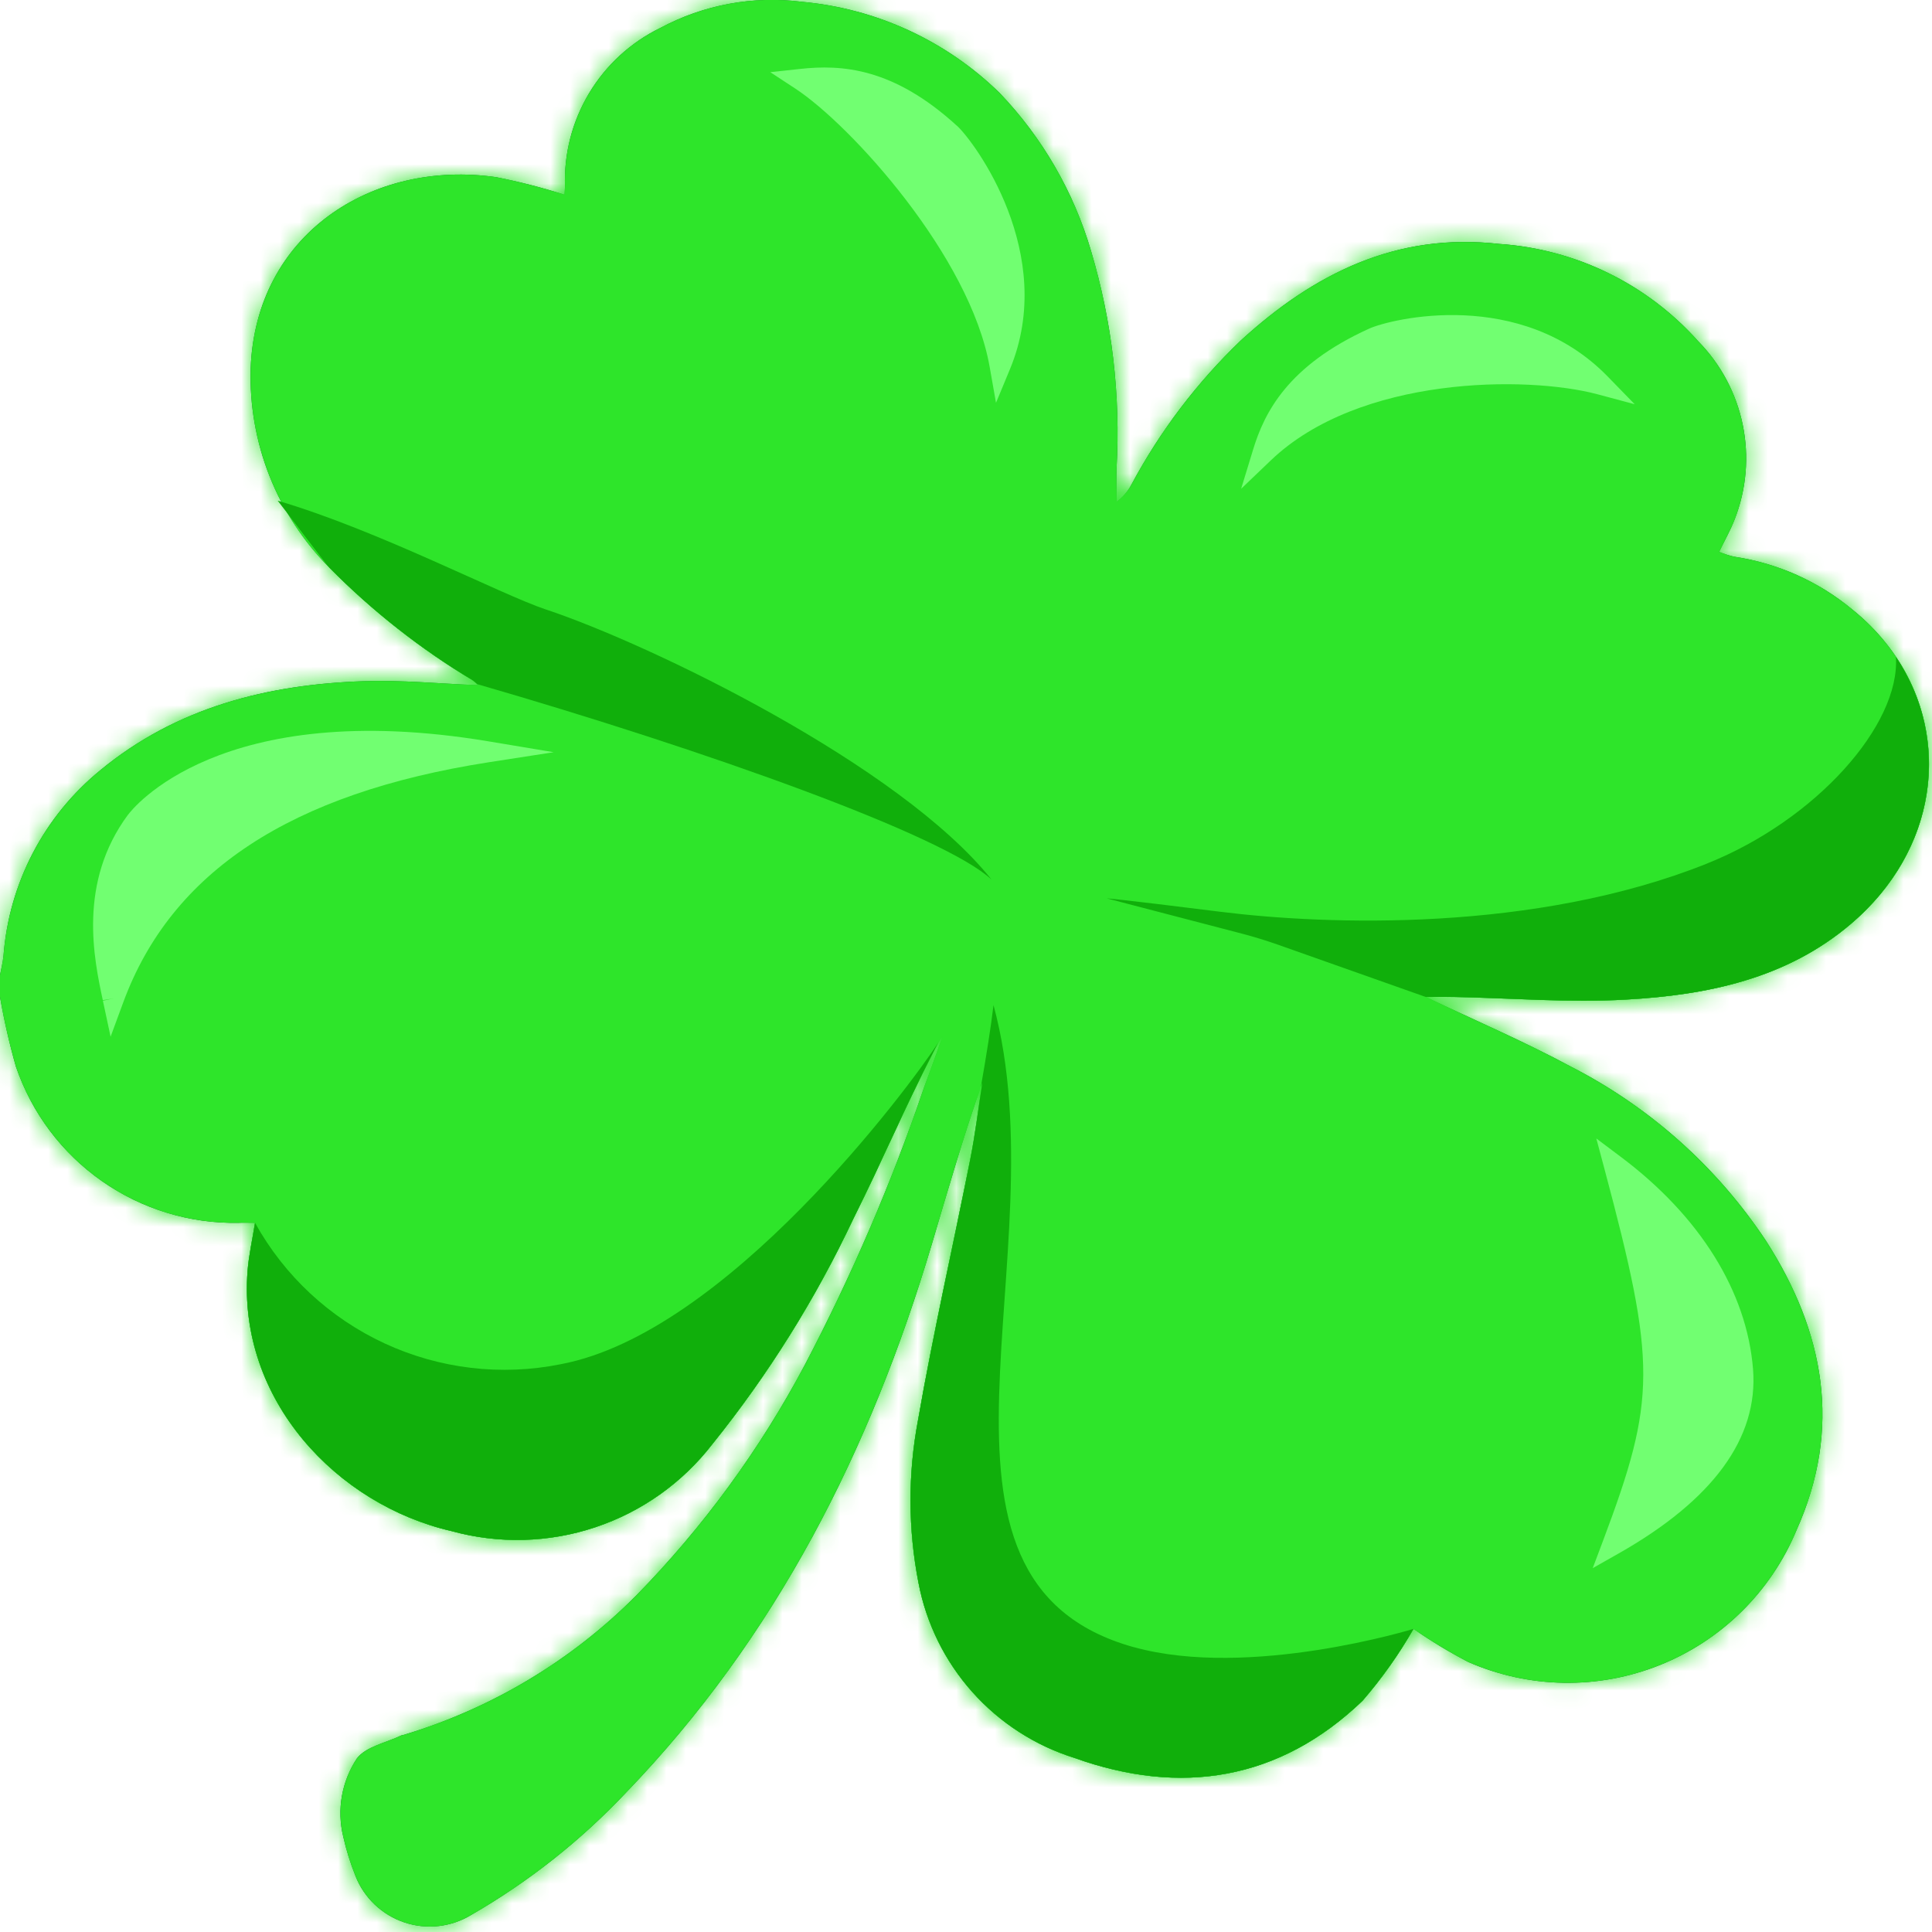
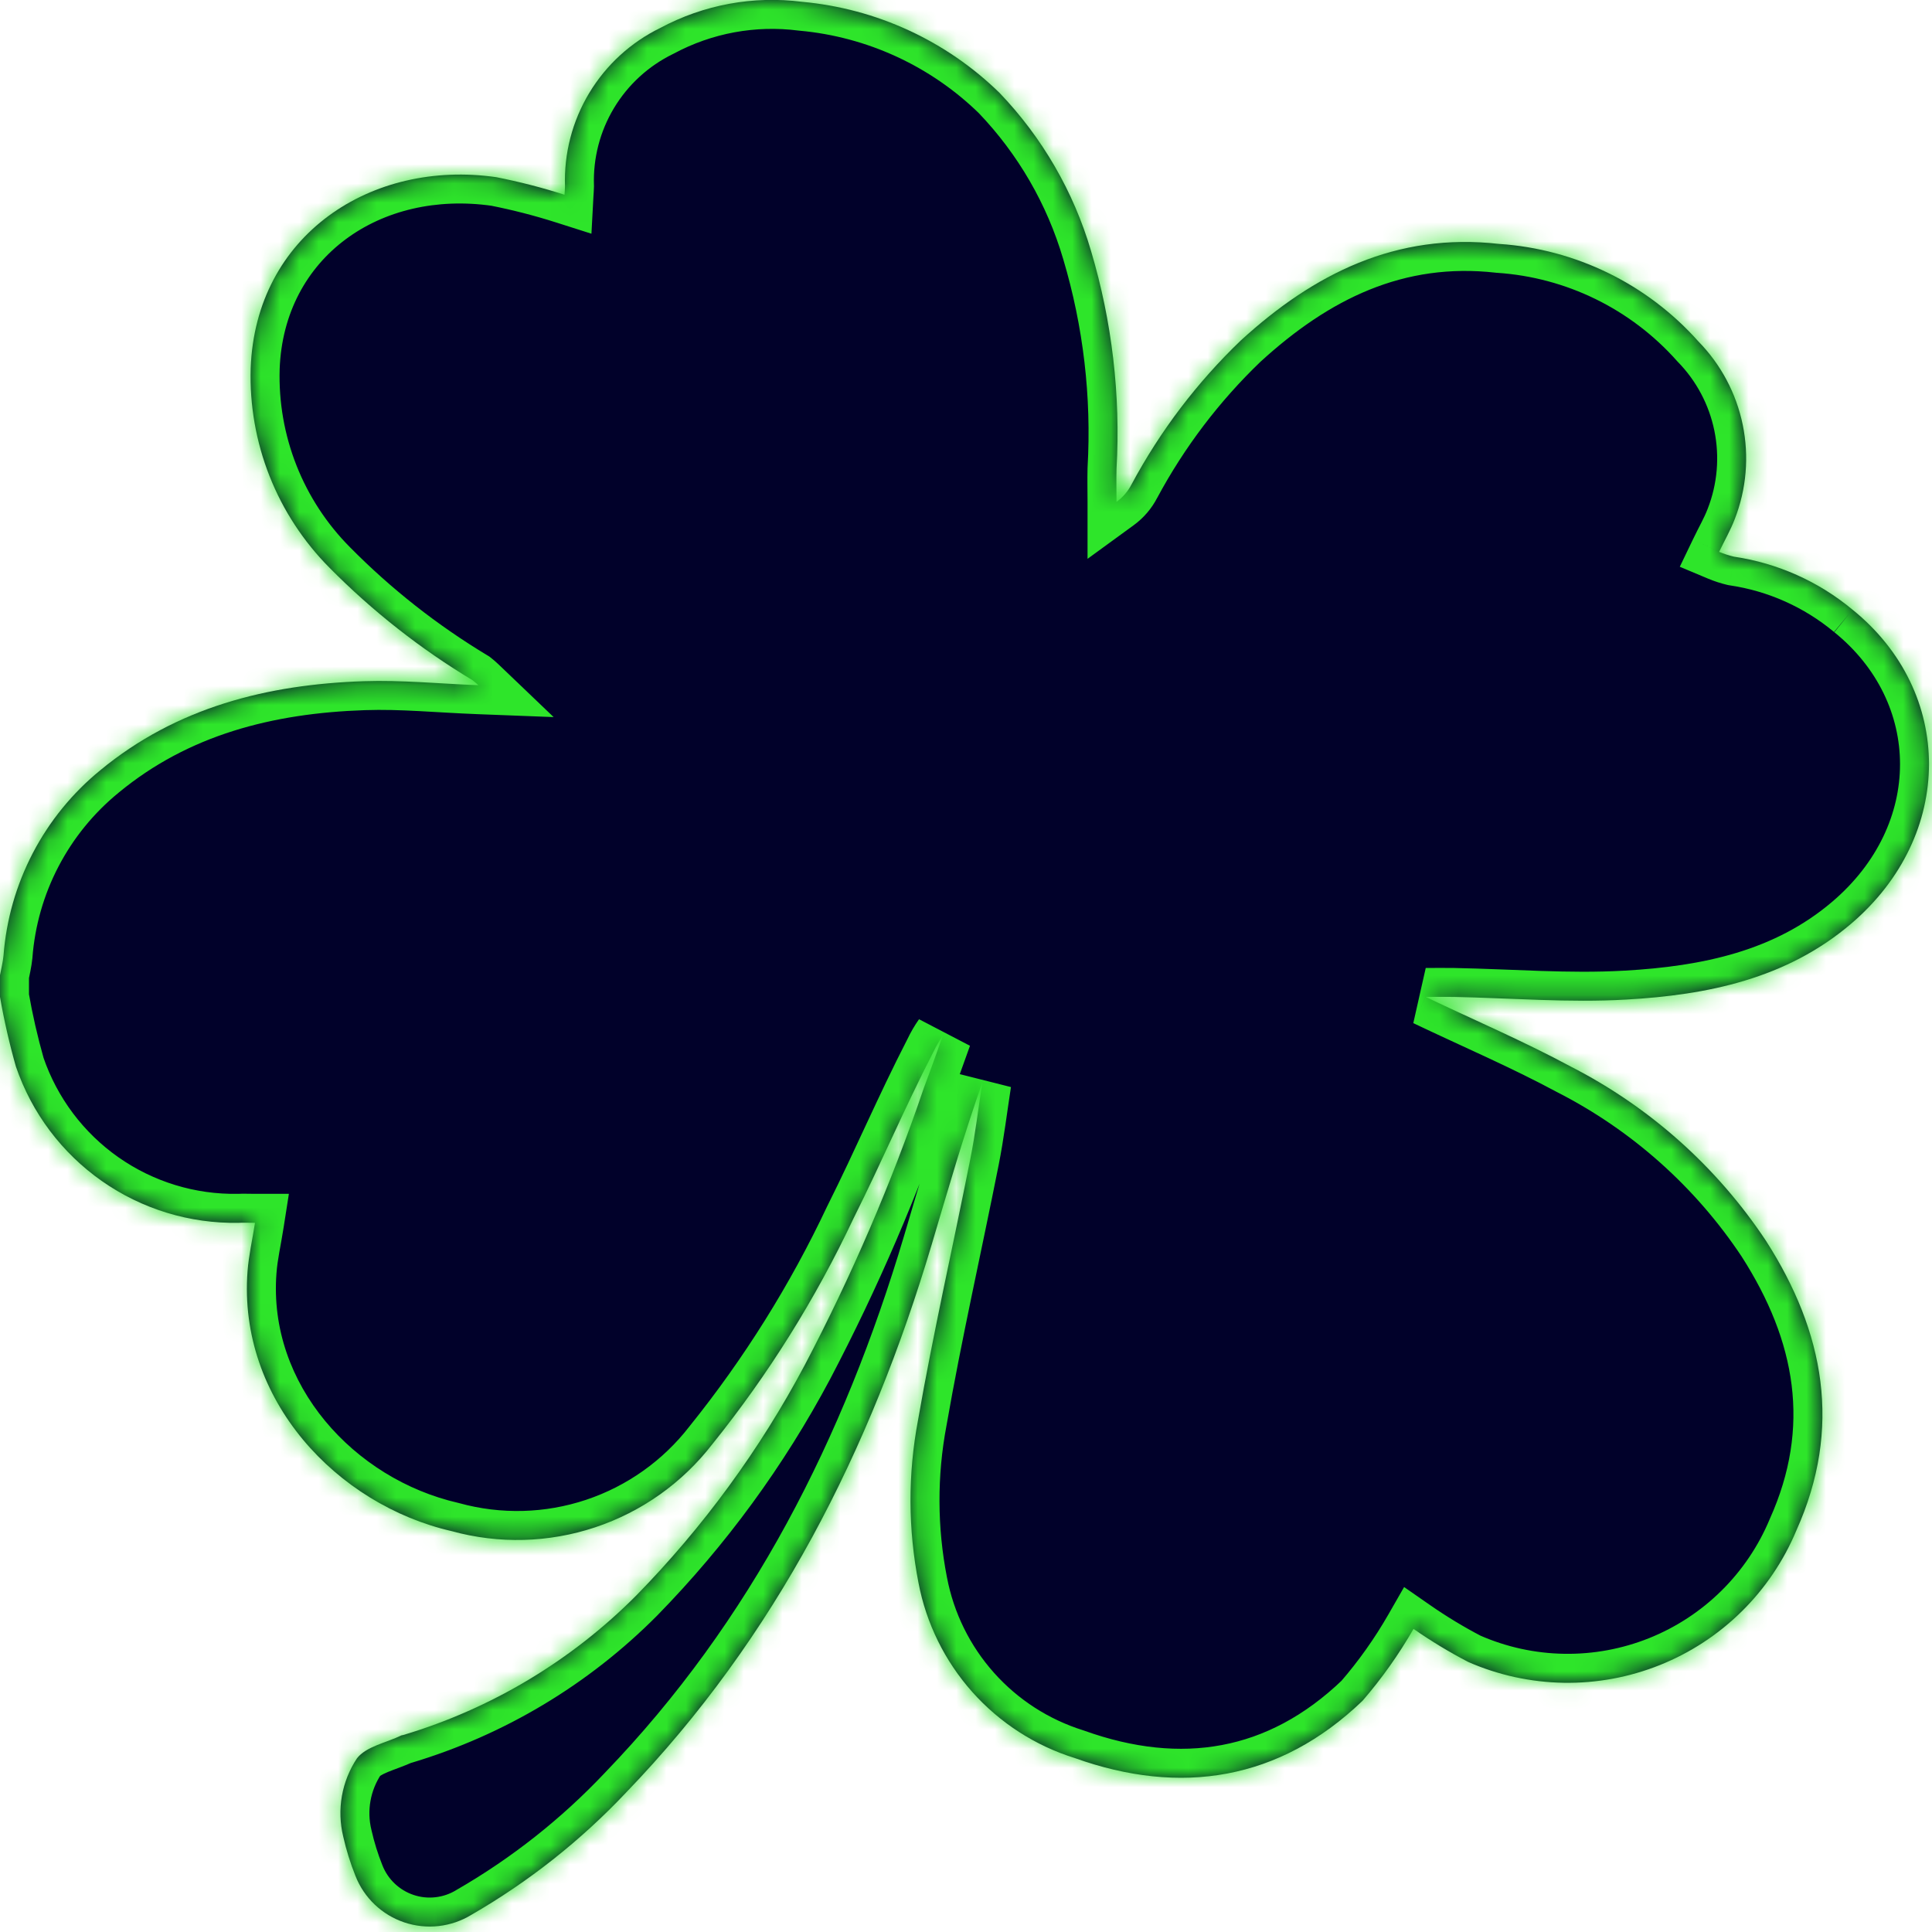
<svg xmlns="http://www.w3.org/2000/svg" width="100" height="100" viewBox="0 0 100 100" fill="none">
  <mask id="path-1-inside-1_11335_7291" fill="white">
    <path d="M95.888 31.558C94.132 30.096 92.008 29.147 89.748 28.813C89.487 28.751 89.23 28.668 88.982 28.564C89.262 27.981 89.571 27.444 89.789 26.873C90.395 25.321 90.539 23.627 90.205 21.994C89.871 20.362 89.073 18.86 87.907 17.671C85.264 14.7 81.559 12.888 77.592 12.625C72.266 12.021 67.998 14.169 64.22 17.626C61.959 19.793 60.053 22.303 58.573 25.064C58.387 25.425 58.119 25.738 57.791 25.978C57.791 25.408 57.776 24.838 57.791 24.268C58.008 20.459 57.561 16.642 56.471 12.986C55.571 9.922 53.949 7.119 51.741 4.812C48.977 2.109 45.364 0.443 41.514 0.094C38.987 -0.23 36.423 0.243 34.178 1.446C32.651 2.19 31.373 3.36 30.497 4.816C29.622 6.271 29.186 7.949 29.244 9.646C29.244 9.763 29.229 9.881 29.219 10.079C28.06 9.71 26.882 9.407 25.689 9.171C19.219 8.241 13.225 12.161 12.975 19.065C12.918 20.972 13.251 22.871 13.952 24.645C14.653 26.42 15.709 28.033 17.054 29.386C19.273 31.631 21.765 33.59 24.471 35.216C24.571 35.294 24.667 35.377 24.759 35.465C22.716 35.386 20.774 35.193 18.84 35.258C13.845 35.423 9.138 36.608 5.193 39.866C3.75 41.043 2.562 42.501 1.7 44.152C0.839 45.803 0.322 47.611 0.181 49.468C0.148 49.806 0.064 50.139 0 50.473V51.602C0.212 52.817 0.486 54.021 0.824 55.207C1.64 57.602 3.197 59.675 5.268 61.128C7.339 62.581 9.817 63.339 12.347 63.293C12.593 63.28 12.841 63.293 13.199 63.293C13.061 64.168 12.877 64.974 12.814 65.789C12.303 72.449 17.431 77.887 23.378 79.251C25.82 79.924 28.407 79.855 30.811 79.052C33.214 78.251 35.324 76.752 36.873 74.747C39.761 71.158 42.212 67.238 44.175 63.071C45.705 60.012 46.753 57.487 48.316 54.442C48.452 54.154 48.612 53.879 48.795 53.619C48.473 54.509 48.161 55.404 47.827 56.288C46.144 61.235 44.077 66.043 41.647 70.668C39.329 75.032 36.397 79.042 32.941 82.574C29.585 85.952 25.437 88.437 20.875 89.803C20.844 89.807 20.814 89.813 20.784 89.821C19.995 90.204 18.956 90.392 18.475 91.013C18.084 91.602 17.82 92.265 17.697 92.961C17.575 93.657 17.598 94.371 17.765 95.058C17.921 95.753 18.133 96.435 18.398 97.096C18.618 97.658 18.959 98.165 19.396 98.58C19.833 98.996 20.356 99.311 20.928 99.503C21.5 99.695 22.107 99.76 22.706 99.692C23.306 99.624 23.883 99.425 24.398 99.111C27.358 97.404 30.053 95.275 32.398 92.79C40.171 84.728 45.059 75.045 48.228 64.407C49.06 61.611 49.865 58.807 50.845 56.035C50.639 57.36 50.48 58.695 50.219 60.009C49.324 64.518 48.301 69.001 47.513 73.527C46.989 76.303 46.999 79.153 47.541 81.926C47.941 84.028 48.904 85.982 50.327 87.579C51.751 89.176 53.581 90.356 55.623 90.994C61.109 92.959 66.225 92.16 70.525 88.032C71.522 86.879 72.406 85.633 73.163 84.311C74.068 84.939 75.011 85.51 75.987 86.019C77.547 86.704 79.229 87.072 80.933 87.1C82.637 87.129 84.33 86.817 85.912 86.183C87.495 85.55 88.935 84.607 90.148 83.41C91.362 82.214 92.325 80.787 92.981 79.214C95.36 73.92 94.439 68.947 91.403 64.218C88.864 60.394 85.382 57.289 81.294 55.201C78.892 53.907 76.368 52.827 73.796 51.602C74.315 51.602 74.784 51.594 75.252 51.602C78.225 51.66 81.207 51.907 84.166 51.738C88.368 51.502 92.466 50.666 95.813 47.813C101.196 43.225 101.156 35.813 95.886 31.556" />
  </mask>
  <path d="M95.888 31.558C94.132 30.096 92.008 29.147 89.748 28.813C89.487 28.751 89.23 28.668 88.982 28.564C89.262 27.981 89.571 27.444 89.789 26.873C90.395 25.321 90.539 23.627 90.205 21.994C89.871 20.362 89.073 18.86 87.907 17.671C85.264 14.7 81.559 12.888 77.592 12.625C72.266 12.021 67.998 14.169 64.22 17.626C61.959 19.793 60.053 22.303 58.573 25.064C58.387 25.425 58.119 25.738 57.791 25.978C57.791 25.408 57.776 24.838 57.791 24.268C58.008 20.459 57.561 16.642 56.471 12.986C55.571 9.922 53.949 7.119 51.741 4.812C48.977 2.109 45.364 0.443 41.514 0.094C38.987 -0.23 36.423 0.243 34.178 1.446C32.651 2.19 31.373 3.36 30.497 4.816C29.622 6.271 29.186 7.949 29.244 9.646C29.244 9.763 29.229 9.881 29.219 10.079C28.06 9.71 26.882 9.407 25.689 9.171C19.219 8.241 13.225 12.161 12.975 19.065C12.918 20.972 13.251 22.871 13.952 24.645C14.653 26.42 15.709 28.033 17.054 29.386C19.273 31.631 21.765 33.59 24.471 35.216C24.571 35.294 24.667 35.377 24.759 35.465C22.716 35.386 20.774 35.193 18.84 35.258C13.845 35.423 9.138 36.608 5.193 39.866C3.75 41.043 2.562 42.501 1.7 44.152C0.839 45.803 0.322 47.611 0.181 49.468C0.148 49.806 0.064 50.139 0 50.473V51.602C0.212 52.817 0.486 54.021 0.824 55.207C1.64 57.602 3.197 59.675 5.268 61.128C7.339 62.581 9.817 63.339 12.347 63.293C12.593 63.28 12.841 63.293 13.199 63.293C13.061 64.168 12.877 64.974 12.814 65.789C12.303 72.449 17.431 77.887 23.378 79.251C25.82 79.924 28.407 79.855 30.811 79.052C33.214 78.251 35.324 76.752 36.873 74.747C39.761 71.158 42.212 67.238 44.175 63.071C45.705 60.012 46.753 57.487 48.316 54.442C48.452 54.154 48.612 53.879 48.795 53.619C48.473 54.509 48.161 55.404 47.827 56.288C46.144 61.235 44.077 66.043 41.647 70.668C39.329 75.032 36.397 79.042 32.941 82.574C29.585 85.952 25.437 88.437 20.875 89.803C20.844 89.807 20.814 89.813 20.784 89.821C19.995 90.204 18.956 90.392 18.475 91.013C18.084 91.602 17.82 92.265 17.697 92.961C17.575 93.657 17.598 94.371 17.765 95.058C17.921 95.753 18.133 96.435 18.398 97.096C18.618 97.658 18.959 98.165 19.396 98.58C19.833 98.996 20.356 99.311 20.928 99.503C21.5 99.695 22.107 99.76 22.706 99.692C23.306 99.624 23.883 99.425 24.398 99.111C27.358 97.404 30.053 95.275 32.398 92.79C40.171 84.728 45.059 75.045 48.228 64.407C49.06 61.611 49.865 58.807 50.845 56.035C50.639 57.36 50.48 58.695 50.219 60.009C49.324 64.518 48.301 69.001 47.513 73.527C46.989 76.303 46.999 79.153 47.541 81.926C47.941 84.028 48.904 85.982 50.327 87.579C51.751 89.176 53.581 90.356 55.623 90.994C61.109 92.959 66.225 92.16 70.525 88.032C71.522 86.879 72.406 85.633 73.163 84.311C74.068 84.939 75.011 85.51 75.987 86.019C77.547 86.704 79.229 87.072 80.933 87.1C82.637 87.129 84.33 86.817 85.912 86.183C87.495 85.55 88.935 84.607 90.148 83.41C91.362 82.214 92.325 80.787 92.981 79.214C95.36 73.92 94.439 68.947 91.403 64.218C88.864 60.394 85.382 57.289 81.294 55.201C78.892 53.907 76.368 52.827 73.796 51.602C74.315 51.602 74.784 51.594 75.252 51.602C78.225 51.66 81.207 51.907 84.166 51.738C88.368 51.502 92.466 50.666 95.813 47.813C101.196 43.225 101.156 35.813 95.886 31.556" fill="#01012A" />
  <path d="M89.748 28.813L89.402 30.273L89.465 30.287L89.529 30.297L89.748 28.813ZM88.982 28.564L87.63 27.913L86.946 29.336L88.402 29.947L88.982 28.564ZM89.789 26.873L88.392 26.328L88.389 26.336L89.789 26.873ZM90.205 21.994L88.736 22.295L88.736 22.295L90.205 21.994ZM87.907 17.671L86.787 18.668L86.811 18.695L86.836 18.721L87.907 17.671ZM77.592 12.625L77.423 14.115L77.458 14.119L77.492 14.121L77.592 12.625ZM64.22 17.626L63.207 16.519L63.195 16.531L63.182 16.543L64.22 17.626ZM58.573 25.064L57.251 24.355L57.245 24.367L57.238 24.379L58.573 25.064ZM57.791 25.978H56.291V28.925L58.673 27.19L57.791 25.978ZM57.791 24.268L56.293 24.183L56.292 24.207L56.291 24.231L57.791 24.268ZM56.471 12.986L55.031 13.409L55.033 13.415L56.471 12.986ZM51.741 4.812L52.825 3.775L52.808 3.757L52.79 3.739L51.741 4.812ZM41.514 0.094L41.323 1.582L41.351 1.585L41.379 1.588L41.514 0.094ZM34.178 1.446L34.835 2.794L34.861 2.782L34.886 2.768L34.178 1.446ZM30.497 4.816L31.782 5.589L31.782 5.589L30.497 4.816ZM29.244 9.646H30.744V9.62L30.743 9.595L29.244 9.646ZM29.219 10.079L28.764 11.508L30.613 12.097L30.717 10.159L29.219 10.079ZM25.689 9.171L25.981 7.699L25.942 7.691L25.903 7.686L25.689 9.171ZM12.975 19.065L11.476 19.011L11.476 19.02L12.975 19.065ZM13.952 24.645L12.557 25.197L12.557 25.197L13.952 24.645ZM17.054 29.386L18.121 28.331L18.118 28.328L17.054 29.386ZM24.471 35.216L25.389 34.03L25.319 33.976L25.243 33.931L24.471 35.216ZM24.759 35.465L24.701 36.964L28.656 37.116L25.796 34.381L24.759 35.465ZM18.84 35.258L18.89 36.757L18.89 36.757L18.84 35.258ZM5.193 39.866L6.141 41.028L6.148 41.022L5.193 39.866ZM1.7 44.152L3.03 44.846L3.03 44.846L1.7 44.152ZM0.181 49.468L1.674 49.614L1.676 49.598L1.677 49.581L0.181 49.468ZM0 50.473L-1.474 50.193L-1.5 50.331V50.473H0ZM0 51.602H-1.5V51.732L-1.478 51.86L0 51.602ZM0.824 55.207L-0.619 55.617L-0.609 55.654L-0.596 55.691L0.824 55.207ZM5.268 61.128L6.129 59.9H6.129L5.268 61.128ZM12.347 63.293L12.374 64.793L12.4 64.792L12.426 64.791L12.347 63.293ZM13.199 63.293L14.681 63.526L14.953 61.793H13.199V63.293ZM12.814 65.789L14.31 65.904L14.31 65.904L12.814 65.789ZM23.378 79.251L23.776 77.804L23.745 77.796L23.713 77.788L23.378 79.251ZM30.811 79.052L31.286 80.475L31.286 80.475L30.811 79.052ZM36.873 74.747L35.704 73.807L35.695 73.818L35.686 73.83L36.873 74.747ZM44.175 63.071L42.834 62.4L42.826 62.415L42.818 62.431L44.175 63.071ZM48.316 54.442L49.651 55.127L49.663 55.104L49.674 55.081L48.316 54.442ZM48.795 53.619L50.206 54.129L47.569 52.755L48.795 53.619ZM47.827 56.288L46.424 55.758L46.415 55.781L46.407 55.805L47.827 56.288ZM41.647 70.668L42.972 71.372L42.975 71.366L41.647 70.668ZM32.941 82.574L34.005 83.631L34.013 83.623L32.941 82.574ZM20.875 89.803L21.039 91.294L21.175 91.28L21.306 91.24L20.875 89.803ZM20.784 89.821L20.383 88.376L20.251 88.412L20.129 88.472L20.784 89.821ZM18.475 91.013L17.29 90.094L17.256 90.138L17.226 90.183L18.475 91.013ZM17.697 92.961L16.22 92.701L16.22 92.701L17.697 92.961ZM17.765 95.058L19.228 94.728L19.225 94.716L19.222 94.704L17.765 95.058ZM18.398 97.096L19.794 96.549L19.79 96.539L18.398 97.096ZM19.396 98.58L20.43 97.494L20.43 97.494L19.396 98.58ZM20.928 99.503L20.45 100.925L20.45 100.925L20.928 99.503ZM22.706 99.692L22.538 98.201L22.537 98.201L22.706 99.692ZM24.398 99.111L23.648 97.811L23.631 97.821L23.615 97.831L24.398 99.111ZM32.398 92.79L31.318 91.749L31.312 91.755L31.307 91.761L32.398 92.79ZM48.228 64.407L49.666 64.835L49.666 64.835L48.228 64.407ZM50.845 56.035L52.327 56.266L49.431 55.535L50.845 56.035ZM50.219 60.009L48.748 59.717L48.748 59.717L50.219 60.009ZM47.513 73.527L48.987 73.805L48.989 73.795L48.991 73.784L47.513 73.527ZM47.541 81.926L49.015 81.646L49.013 81.638L47.541 81.926ZM50.327 87.579L51.447 86.581L51.447 86.581L50.327 87.579ZM55.623 90.994L56.129 89.582L56.1 89.572L56.071 89.562L55.623 90.994ZM70.525 88.032L71.564 89.114L71.614 89.066L71.659 89.013L70.525 88.032ZM73.163 84.311L74.02 83.079L72.676 82.145L71.862 83.565L73.163 84.311ZM75.987 86.019L75.293 87.349L75.338 87.372L75.384 87.392L75.987 86.019ZM80.933 87.1L80.958 85.6H80.958L80.933 87.1ZM85.912 86.183L86.47 87.576L86.47 87.576L85.912 86.183ZM90.148 83.41L91.201 84.479L91.202 84.478L90.148 83.41ZM92.981 79.214L91.613 78.599L91.605 78.618L91.597 78.637L92.981 79.214ZM91.403 64.218L92.666 63.407L92.659 63.397L92.653 63.388L91.403 64.218ZM81.294 55.201L80.583 56.522L80.597 56.529L80.612 56.537L81.294 55.201ZM73.796 51.602V50.102L73.152 52.957L73.796 51.602ZM75.252 51.602L75.281 50.103L75.278 50.102L75.252 51.602ZM84.166 51.738L84.082 50.24L84.08 50.24L84.166 51.738ZM95.813 47.813L94.84 46.671L94.84 46.671L95.813 47.813ZM96.848 30.405C94.88 28.767 92.5 27.703 89.968 27.329L89.529 30.297C91.516 30.59 93.385 31.426 94.929 32.711L96.848 30.405ZM90.094 27.353C89.912 27.31 89.734 27.252 89.562 27.18L88.402 29.947C88.726 30.083 89.061 30.192 89.402 30.273L90.094 27.353ZM90.334 29.213C90.549 28.768 90.944 28.051 91.19 27.41L88.389 26.336C88.197 26.835 87.976 27.194 87.63 27.913L90.334 29.213ZM91.187 27.418C91.897 25.597 92.067 23.609 91.675 21.694L88.736 22.295C89.012 23.644 88.892 25.045 88.392 26.328L91.187 27.418ZM91.675 21.694C91.283 19.778 90.347 18.017 88.978 16.62L86.836 18.721C87.8 19.704 88.46 20.945 88.736 22.295L91.675 21.694ZM89.028 16.673C86.123 13.409 82.051 11.417 77.691 11.128L77.492 14.121C81.067 14.359 84.405 15.992 86.787 18.668L89.028 16.673ZM77.761 11.134C71.861 10.466 67.181 12.883 63.207 16.519L65.233 18.733C68.814 15.455 72.671 13.577 77.423 14.115L77.761 11.134ZM63.182 16.543C60.807 18.819 58.806 21.455 57.251 24.355L59.895 25.772C61.301 23.151 63.111 20.767 65.258 18.709L63.182 16.543ZM57.238 24.379C57.16 24.531 57.047 24.664 56.908 24.765L58.673 27.19C59.192 26.813 59.615 26.319 59.907 25.748L57.238 24.379ZM59.291 25.978C59.291 25.355 59.277 24.853 59.29 24.305L56.291 24.231C56.276 24.822 56.291 25.461 56.291 25.978H59.291ZM59.288 24.354C59.515 20.371 59.048 16.38 57.908 12.557L55.033 13.415C56.074 16.904 56.5 20.548 56.293 24.183L59.288 24.354ZM57.91 12.563C56.942 9.269 55.198 6.255 52.825 3.775L50.657 5.849C52.699 7.983 54.199 10.575 55.031 13.409L57.91 12.563ZM52.79 3.739C49.778 0.795 45.844 -1.02 41.649 -1.4L41.379 1.588C44.885 1.905 48.175 3.423 50.693 5.884L52.79 3.739ZM41.705 -1.394C38.869 -1.758 35.989 -1.227 33.469 0.124L34.886 2.768C36.856 1.712 39.106 1.298 41.323 1.582L41.705 -1.394ZM33.52 0.098C31.733 0.969 30.237 2.339 29.212 4.042L31.782 5.589C32.509 4.382 33.569 3.411 34.835 2.794L33.52 0.098ZM29.212 4.042C28.187 5.746 27.677 7.71 27.744 9.697L30.743 9.595C30.695 8.187 31.056 6.796 31.782 5.589L29.212 4.042ZM27.744 9.646C27.744 9.645 27.744 9.65 27.743 9.663C27.742 9.677 27.741 9.696 27.739 9.727C27.735 9.784 27.727 9.883 27.721 9.999L30.717 10.159C30.72 10.093 30.744 9.806 30.744 9.646H27.744ZM29.674 8.649C28.462 8.264 27.229 7.947 25.981 7.699L25.398 10.642C26.535 10.867 27.659 11.157 28.764 11.508L29.674 8.649ZM25.903 7.686C18.732 6.656 11.764 11.042 11.476 19.011L14.474 19.119C14.685 13.281 19.706 9.826 25.476 10.655L25.903 7.686ZM11.476 19.02C11.413 21.131 11.781 23.232 12.557 25.197L15.347 24.094C14.721 22.509 14.424 20.813 14.475 19.109L11.476 19.02ZM12.557 25.197C13.333 27.16 14.501 28.946 15.99 30.443L18.118 28.328C16.916 27.12 15.973 25.679 15.347 24.094L12.557 25.197ZM15.987 30.44C18.294 32.775 20.885 34.811 23.698 36.502L25.243 33.931C22.645 32.369 20.252 30.488 18.121 28.331L15.987 30.44ZM23.553 36.403C23.611 36.448 23.668 36.497 23.722 36.549L25.796 34.381C25.666 34.257 25.531 34.14 25.389 34.03L23.553 36.403ZM24.817 33.966C22.899 33.892 20.792 33.691 18.79 33.758L18.89 36.757C20.756 36.694 22.533 36.88 24.701 36.964L24.817 33.966ZM18.79 33.758C13.591 33.931 8.522 35.171 4.238 38.709L6.148 41.022C9.753 38.045 14.098 36.916 18.89 36.757L18.79 33.758ZM4.245 38.703C2.644 40.009 1.326 41.627 0.37 43.458L3.03 44.846C3.797 43.376 4.856 42.077 6.141 41.028L4.245 38.703ZM0.37 43.458C-0.585 45.289 -1.159 47.295 -1.315 49.355L1.677 49.581C1.802 47.928 2.262 46.316 3.03 44.846L0.37 43.458ZM-1.312 49.322C-1.336 49.571 -1.387 49.735 -1.474 50.193L1.474 50.753C1.514 50.542 1.632 50.04 1.674 49.614L-1.312 49.322ZM-1.5 50.473V51.602H1.5V50.473H-1.5ZM-1.478 51.86C-1.257 53.126 -0.971 54.38 -0.619 55.617L2.266 54.797C1.944 53.661 1.68 52.509 1.478 51.345L-1.478 51.86ZM-0.596 55.691C0.323 58.386 2.075 60.72 4.406 62.356L6.129 59.9C4.318 58.629 2.958 56.816 2.243 54.723L-0.596 55.691ZM4.406 62.356C6.737 63.992 9.527 64.845 12.374 64.793L12.32 61.793C10.108 61.834 7.94 61.171 6.129 59.9L4.406 62.356ZM12.426 64.791C12.624 64.78 12.736 64.793 13.199 64.793V61.793C12.946 61.793 12.561 61.779 12.268 61.795L12.426 64.791ZM11.717 63.06C11.602 63.793 11.386 64.786 11.319 65.675L14.31 65.904C14.366 65.162 14.521 64.544 14.681 63.526L11.717 63.06ZM11.319 65.675C10.74 73.224 16.527 79.219 23.042 80.713L23.713 77.788C18.334 76.555 13.867 71.675 14.31 65.904L11.319 65.675ZM22.979 80.697C25.709 81.449 28.6 81.372 31.286 80.475L30.336 77.63C28.215 78.338 25.932 78.398 23.776 77.804L22.979 80.697ZM31.286 80.475C33.971 79.579 36.329 77.904 38.06 75.664L35.686 73.83C34.319 75.599 32.457 76.922 30.336 77.63L31.286 80.475ZM38.042 75.687C41.004 72.005 43.519 67.985 45.532 63.71L42.818 62.431C40.906 66.491 38.518 70.31 35.704 73.807L38.042 75.687ZM45.517 63.741C46.293 62.189 46.947 60.772 47.593 59.384C48.241 57.991 48.883 56.622 49.651 55.127L46.982 53.757C46.186 55.307 45.523 56.723 44.873 58.118C44.222 59.518 43.587 60.893 42.834 62.4L45.517 63.741ZM49.674 55.081C49.772 54.872 49.889 54.672 50.022 54.482L47.569 52.755C47.336 53.086 47.132 53.437 46.959 53.804L49.674 55.081ZM47.385 53.108C47.054 54.022 46.753 54.886 46.424 55.758L49.23 56.818C49.569 55.921 49.892 54.997 50.206 54.129L47.385 53.108ZM46.407 55.805C44.749 60.678 42.713 65.414 40.319 69.971L42.975 71.366C45.441 66.671 47.538 61.792 49.247 56.772L46.407 55.805ZM40.322 69.965C38.071 74.202 35.224 78.095 31.869 81.525L34.013 83.623C37.569 79.988 40.586 75.863 42.972 71.372L40.322 69.965ZM31.877 81.517C28.697 84.718 24.767 87.072 20.445 88.367L21.306 91.24C26.107 89.803 30.473 87.187 34.005 83.631L31.877 81.517ZM20.712 88.312C20.6 88.325 20.49 88.346 20.383 88.376L21.184 91.267C21.137 91.28 21.088 91.289 21.039 91.294L20.712 88.312ZM20.129 88.472C19.998 88.535 19.84 88.599 19.63 88.677C19.441 88.748 19.181 88.843 18.942 88.941C18.489 89.128 17.787 89.452 17.29 90.094L19.661 91.931C19.645 91.953 19.703 91.872 20.086 91.714C20.266 91.64 20.443 91.577 20.686 91.485C20.908 91.402 21.175 91.298 21.438 91.171L20.129 88.472ZM17.226 90.183C16.72 90.945 16.378 91.802 16.22 92.701L19.175 93.221C19.261 92.728 19.449 92.259 19.725 91.842L17.226 90.183ZM16.22 92.701C16.062 93.601 16.092 94.524 16.307 95.412L19.222 94.704C19.104 94.218 19.088 93.713 19.175 93.221L16.22 92.701ZM16.301 95.387C16.475 96.16 16.711 96.918 17.005 97.653L19.79 96.539C19.555 95.951 19.367 95.346 19.228 94.728L16.301 95.387ZM17.001 97.644C17.302 98.41 17.766 99.1 18.362 99.667L20.43 97.494C20.151 97.229 19.934 96.906 19.794 96.549L17.001 97.644ZM18.362 99.667C18.958 100.234 19.671 100.664 20.45 100.925L21.405 98.081C21.041 97.959 20.708 97.758 20.43 97.494L18.362 99.667ZM20.45 100.925C21.23 101.187 22.058 101.275 22.875 101.182L22.537 98.201C22.156 98.244 21.769 98.204 21.405 98.081L20.45 100.925ZM22.875 101.182C23.692 101.09 24.479 100.819 25.181 100.39L23.615 97.831C23.287 98.032 22.919 98.158 22.538 98.201L22.875 101.182ZM25.147 100.41C28.233 98.631 31.043 96.411 33.489 93.82L31.307 91.761C29.062 94.139 26.482 96.178 23.648 97.811L25.147 100.41ZM33.477 93.832C41.457 85.555 46.447 75.64 49.666 64.835L46.791 63.979C43.671 74.449 38.884 83.901 31.318 91.749L33.477 93.832ZM49.666 64.835C50.504 62.018 51.295 59.261 52.259 56.535L49.431 55.535C48.434 58.352 47.616 61.203 46.791 63.979L49.666 64.835ZM49.362 55.805C49.145 57.203 49.001 58.441 48.748 59.717L51.69 60.302C51.959 58.949 52.133 57.517 52.327 56.266L49.362 55.805ZM48.748 59.717C47.864 64.165 46.827 68.726 46.035 73.27L48.991 73.784C49.776 69.276 50.783 64.871 51.69 60.301L48.748 59.717ZM46.039 73.249C45.48 76.212 45.49 79.254 46.069 82.214L49.013 81.638C48.508 79.052 48.499 76.394 48.987 73.805L46.039 73.249ZM46.068 82.206C46.518 84.575 47.603 86.777 49.207 88.577L51.447 86.581C50.204 85.186 49.364 83.481 49.015 81.646L46.068 82.206ZM49.207 88.577C50.812 90.377 52.875 91.707 55.176 92.426L56.071 89.562C54.288 89.005 52.69 87.975 51.447 86.581L49.207 88.577ZM55.118 92.406C58.062 93.461 60.984 93.8 63.796 93.272C66.615 92.742 69.226 91.358 71.564 89.114L69.486 86.95C67.523 88.834 65.427 89.913 63.242 90.323C61.049 90.736 58.671 90.492 56.129 89.582L55.118 92.406ZM71.659 89.013C72.719 87.788 73.659 86.463 74.465 85.056L71.862 83.565C71.152 84.803 70.325 85.971 69.39 87.05L71.659 89.013ZM72.307 85.542C73.263 86.207 74.261 86.81 75.293 87.349L76.681 84.689C75.761 84.209 74.872 83.671 74.02 83.079L72.307 85.542ZM75.384 87.392C77.127 88.158 79.005 88.569 80.908 88.6L80.958 85.6C79.453 85.576 77.968 85.251 76.591 84.645L75.384 87.392ZM80.908 88.6C82.812 88.632 84.703 88.283 86.47 87.576L85.355 84.791C83.957 85.35 82.463 85.625 80.958 85.6L80.908 88.6ZM86.47 87.576C88.237 86.868 89.846 85.815 91.201 84.479L89.095 82.342C88.024 83.399 86.752 84.231 85.355 84.791L86.47 87.576ZM91.202 84.478C92.557 83.142 93.633 81.549 94.366 79.791L91.597 78.637C91.017 80.026 90.167 81.285 89.095 82.342L91.202 84.478ZM94.349 79.829C96.981 73.973 95.91 68.463 92.666 63.407L90.141 65.028C92.967 69.431 93.739 73.867 91.613 78.599L94.349 79.829ZM92.653 63.388C89.971 59.35 86.294 56.07 81.976 53.865L80.612 56.537C84.47 58.508 87.757 61.439 90.154 65.048L92.653 63.388ZM82.005 53.88C79.561 52.564 76.939 51.437 74.441 50.248L73.152 52.957C75.798 54.217 78.222 55.25 80.583 56.522L82.005 53.88ZM73.796 53.102C74.352 53.102 74.773 53.094 75.225 53.102L75.278 50.102C74.794 50.094 74.278 50.102 73.796 50.102V53.102ZM75.223 53.102C78.064 53.157 81.221 53.409 84.252 53.235L84.08 50.24C81.194 50.405 78.386 50.163 75.281 50.103L75.223 53.102ZM84.25 53.235C88.572 52.993 93.068 52.124 96.786 48.955L94.84 46.671C91.864 49.208 88.164 50.011 84.082 50.24L84.25 53.235ZM96.786 48.955C102.849 43.787 102.865 35.265 96.828 30.389L94.944 32.723C99.448 36.361 99.544 42.663 94.84 46.671L96.786 48.955Z" fill="#2EE52A" mask="url(#path-1-inside-1_11335_7291)" />
  <g clip-path="url(#clip0_11335_7291)">
    <path d="M95.888 31.558C94.132 30.096 92.008 29.147 89.748 28.813C89.487 28.751 89.23 28.668 88.982 28.564C89.262 27.981 89.571 27.444 89.789 26.873C90.395 25.321 90.539 23.627 90.205 21.994C89.871 20.362 89.073 18.86 87.907 17.671C85.264 14.7 81.559 12.888 77.592 12.625C72.266 12.021 67.998 14.169 64.22 17.626C61.959 19.793 60.053 22.303 58.573 25.064C58.387 25.425 58.119 25.738 57.791 25.978C57.791 25.408 57.776 24.838 57.791 24.268C58.008 20.459 57.561 16.642 56.471 12.986C55.571 9.922 53.949 7.119 51.741 4.812C48.977 2.109 45.364 0.443 41.514 0.094C38.987 -0.23 36.423 0.243 34.178 1.446C32.651 2.19 31.373 3.36 30.497 4.816C29.622 6.271 29.186 7.949 29.244 9.646C29.244 9.763 29.229 9.881 29.219 10.079C28.06 9.71 26.882 9.407 25.689 9.171C19.219 8.241 13.225 12.161 12.975 19.065C12.918 20.972 13.251 22.871 13.952 24.645C14.653 26.42 15.709 28.033 17.054 29.386C19.273 31.631 21.765 33.59 24.471 35.216C24.571 35.294 24.667 35.377 24.759 35.465C22.716 35.386 20.774 35.193 18.84 35.258C13.845 35.423 9.138 36.608 5.193 39.866C3.75 41.043 2.562 42.501 1.7 44.152C0.839 45.803 0.322 47.611 0.181 49.468C0.148 49.806 0.064 50.139 0 50.473V51.602C0.212 52.817 0.486 54.021 0.824 55.207C1.64 57.602 3.197 59.675 5.268 61.128C7.339 62.581 9.817 63.339 12.347 63.293C12.593 63.28 12.841 63.293 13.199 63.293C13.061 64.168 12.877 64.974 12.814 65.789C12.303 72.449 17.431 77.887 23.378 79.251C25.82 79.924 28.407 79.855 30.811 79.052C33.214 78.251 35.324 76.752 36.873 74.747C39.761 71.158 42.212 67.238 44.175 63.071C45.705 60.012 46.753 57.487 48.316 54.442C48.452 54.154 48.612 53.879 48.795 53.619C48.473 54.509 48.161 55.404 47.827 56.288C46.144 61.235 44.077 66.043 41.647 70.668C39.329 75.032 36.397 79.042 32.941 82.574C29.585 85.952 25.437 88.437 20.875 89.803C20.844 89.807 20.814 89.813 20.784 89.821C19.995 90.204 18.956 90.392 18.475 91.013C18.084 91.602 17.82 92.265 17.697 92.961C17.575 93.657 17.598 94.371 17.765 95.058C17.921 95.753 18.133 96.435 18.398 97.096C18.618 97.658 18.959 98.165 19.396 98.58C19.833 98.996 20.356 99.311 20.928 99.503C21.5 99.695 22.107 99.76 22.706 99.692C23.306 99.624 23.883 99.425 24.398 99.111C27.358 97.404 30.053 95.275 32.398 92.79C40.171 84.728 45.059 75.045 48.228 64.407C49.06 61.611 49.865 58.807 50.845 56.035C50.639 57.36 50.48 58.695 50.219 60.009C49.324 64.518 48.301 69.001 47.513 73.527C46.989 76.303 46.999 79.153 47.541 81.926C47.941 84.028 48.904 85.982 50.327 87.579C51.751 89.176 53.581 90.356 55.623 90.994C61.109 92.959 66.225 92.16 70.525 88.032C71.522 86.879 72.406 85.633 73.163 84.311C74.068 84.939 75.011 85.51 75.987 86.019C77.547 86.704 79.229 87.072 80.933 87.1C82.637 87.129 84.33 86.817 85.912 86.183C87.495 85.55 88.935 84.607 90.148 83.41C91.362 82.214 92.325 80.787 92.981 79.214C95.36 73.92 94.439 68.947 91.403 64.218C88.864 60.394 85.382 57.289 81.294 55.201C78.892 53.907 76.368 52.827 73.796 51.602C74.315 51.602 74.784 51.594 75.252 51.602C78.225 51.66 81.207 51.907 84.166 51.738C88.368 51.502 92.466 50.666 95.813 47.813C101.196 43.225 101.156 35.813 95.886 31.556" fill="#2EE52A" />
    <path d="M49.54 6.519C46.234 3.497 43.569 3.331 41.399 3.569L39.869 3.736L41.157 4.58C44.044 6.471 50.216 13.271 51.224 18.988L51.553 20.849L52.277 19.104C54.748 13.146 50.436 7.34 49.54 6.516" fill="#71FF71" />
    <path d="M84.612 20.924L83.213 19.487C78.704 14.86 72 16.497 70.867 17.01C66.65 18.92 65.441 21.363 64.859 23.274L64.242 25.297L65.772 23.834C70.353 19.445 79.043 19.436 82.679 20.406L84.612 20.924Z" fill="#71FF71" />
-     <path d="M90.737 70.873C90.42 66.859 87.993 62.958 83.902 59.886L82.626 58.928L83.037 60.469C85.743 70.606 85.732 72.407 82.976 79.741L82.44 81.166L83.764 80.416C88.67 77.64 91.017 74.428 90.737 70.873Z" fill="#71FF71" />
+     <path d="M90.737 70.873C90.42 66.859 87.993 62.958 83.902 59.886L82.626 58.928L83.037 60.469C85.743 70.606 85.732 72.407 82.976 79.741L82.44 81.166L83.764 80.416C88.67 77.64 91.017 74.428 90.737 70.873" fill="#71FF71" />
    <path d="M6.632 42.161C4.016 45.685 4.867 49.641 5.32 51.767L5.866 51.68L5.326 51.798L5.724 53.66L6.383 51.872C8.873 45.115 15.053 41.054 25.277 39.458L28.657 38.934L25.285 38.372C11.351 36.05 6.814 41.915 6.633 42.166" fill="#71FF71" />
-     <path d="M29.02 70.612C25.948 71.23 22.758 70.853 19.914 69.537C17.069 68.221 14.717 66.034 13.199 63.292C13.062 64.167 12.877 64.973 12.814 65.789C12.304 72.449 17.431 77.885 23.377 79.25C25.819 79.923 28.407 79.854 30.81 79.052C33.214 78.25 35.324 76.751 36.873 74.746C39.761 71.157 42.212 67.237 44.176 63.07C45.705 60.011 46.753 57.486 48.317 54.441C48.356 54.365 48.46 54.157 48.567 53.964C47.045 56.306 37.599 69.004 29.02 70.612Z" fill="#10AF0B" />
-     <path d="M28.268 31.552C25.903 30.762 19.576 27.446 14.374 25.916C14.6 26.192 16.809 29.124 17.055 29.391C19.276 31.635 21.768 33.593 24.475 35.218C24.555 35.277 24.631 35.342 24.702 35.412C36.439 38.807 48.889 43.234 51.323 45.529C46.593 39.6 33.691 33.358 28.27 31.551" fill="#10AF0B" />
    <path d="M58.692 85.26C46.267 81.808 54.936 64.977 51.424 52.024C51.288 53.163 51.059 54.613 50.769 56.26C50.795 56.184 50.818 56.109 50.845 56.034C50.639 57.358 50.48 58.694 50.219 60.008C49.324 64.516 48.302 69 47.513 73.526C46.989 76.302 46.998 79.152 47.541 81.924C47.94 84.026 48.903 85.98 50.327 87.578C51.751 89.175 53.581 90.355 55.624 90.993C61.111 92.957 66.225 92.159 70.525 88.031C71.522 86.879 72.406 85.633 73.164 84.31C73.164 84.31 64.683 86.92 58.693 85.257" fill="#10AF0B" />
    <path d="M88.362 44.695C79.421 48.271 68.677 47.882 63.156 47.192C57.635 46.501 57.289 46.501 57.289 46.501L64.282 48.325C64.909 48.489 65.532 48.681 66.149 48.898L73.796 51.603C74.315 51.603 74.783 51.595 75.251 51.603C78.224 51.661 81.207 51.908 84.165 51.739C88.368 51.504 92.467 50.667 95.813 47.814C100.271 44.017 101.007 38.278 98.133 34C98.356 37.529 93.994 42.44 88.36 44.694" fill="#10AF0B" />
  </g>
  <defs>
    <clipPath id="clip0_11335_7291">
-       <rect width="100" height="100" fill="white" />
-     </clipPath>
+       </clipPath>
  </defs>
</svg>